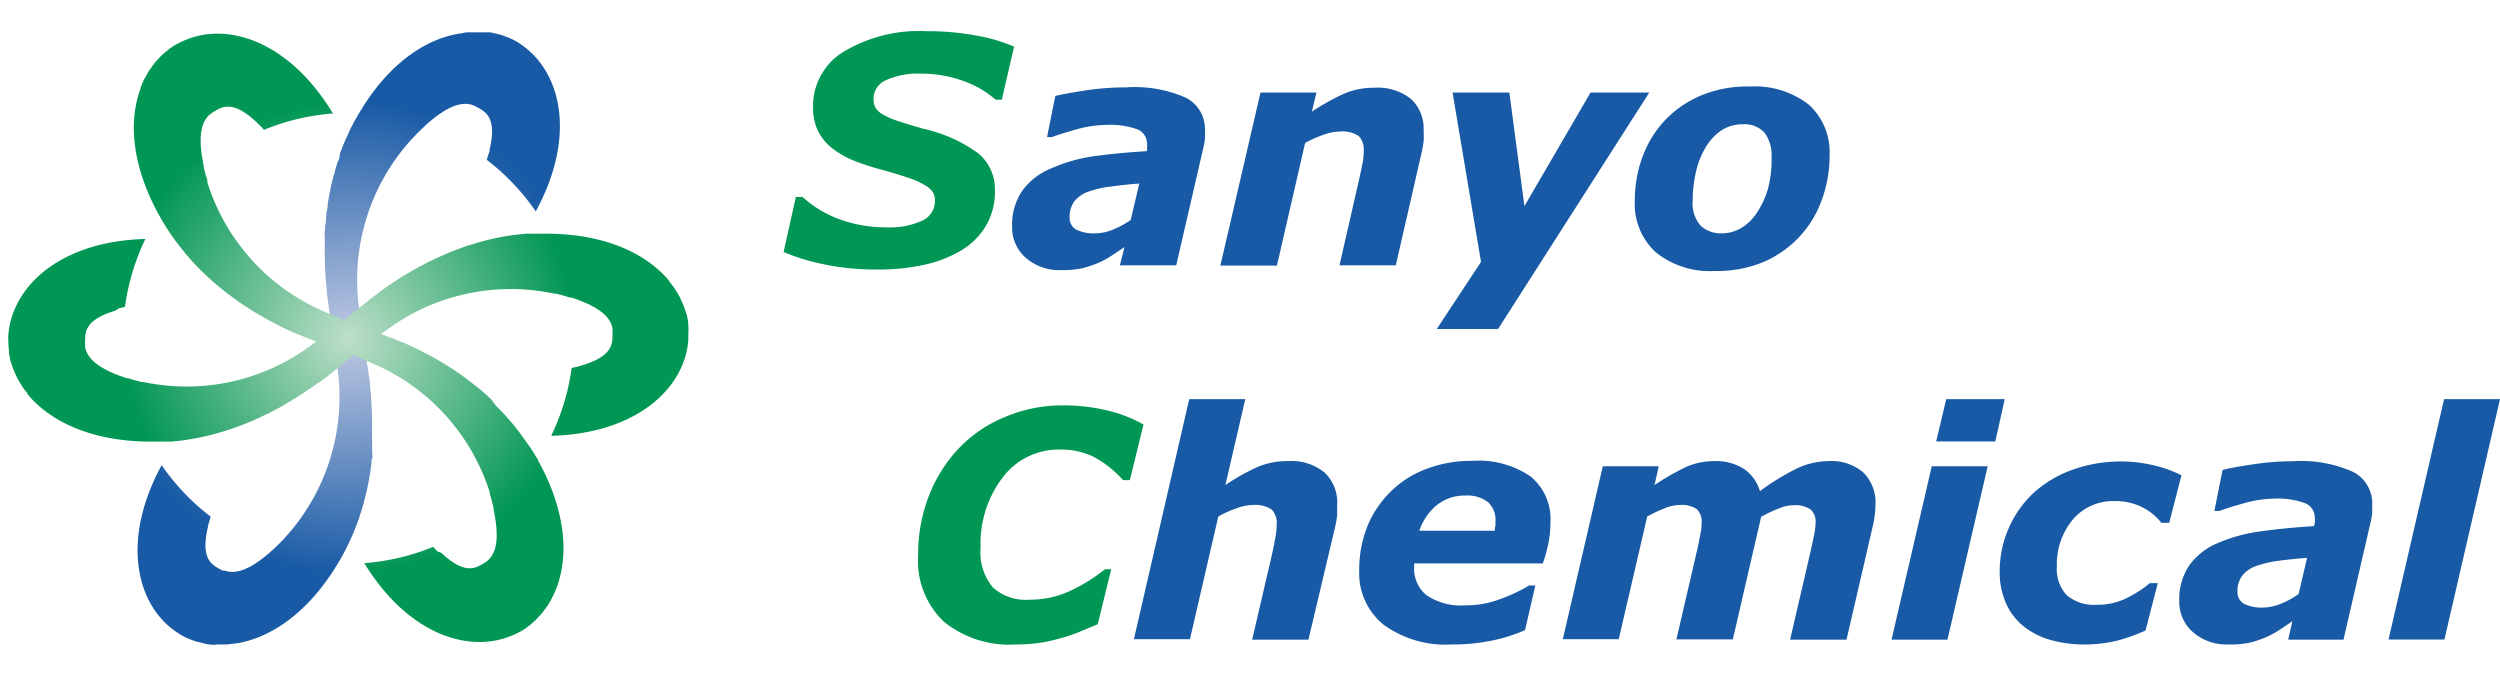
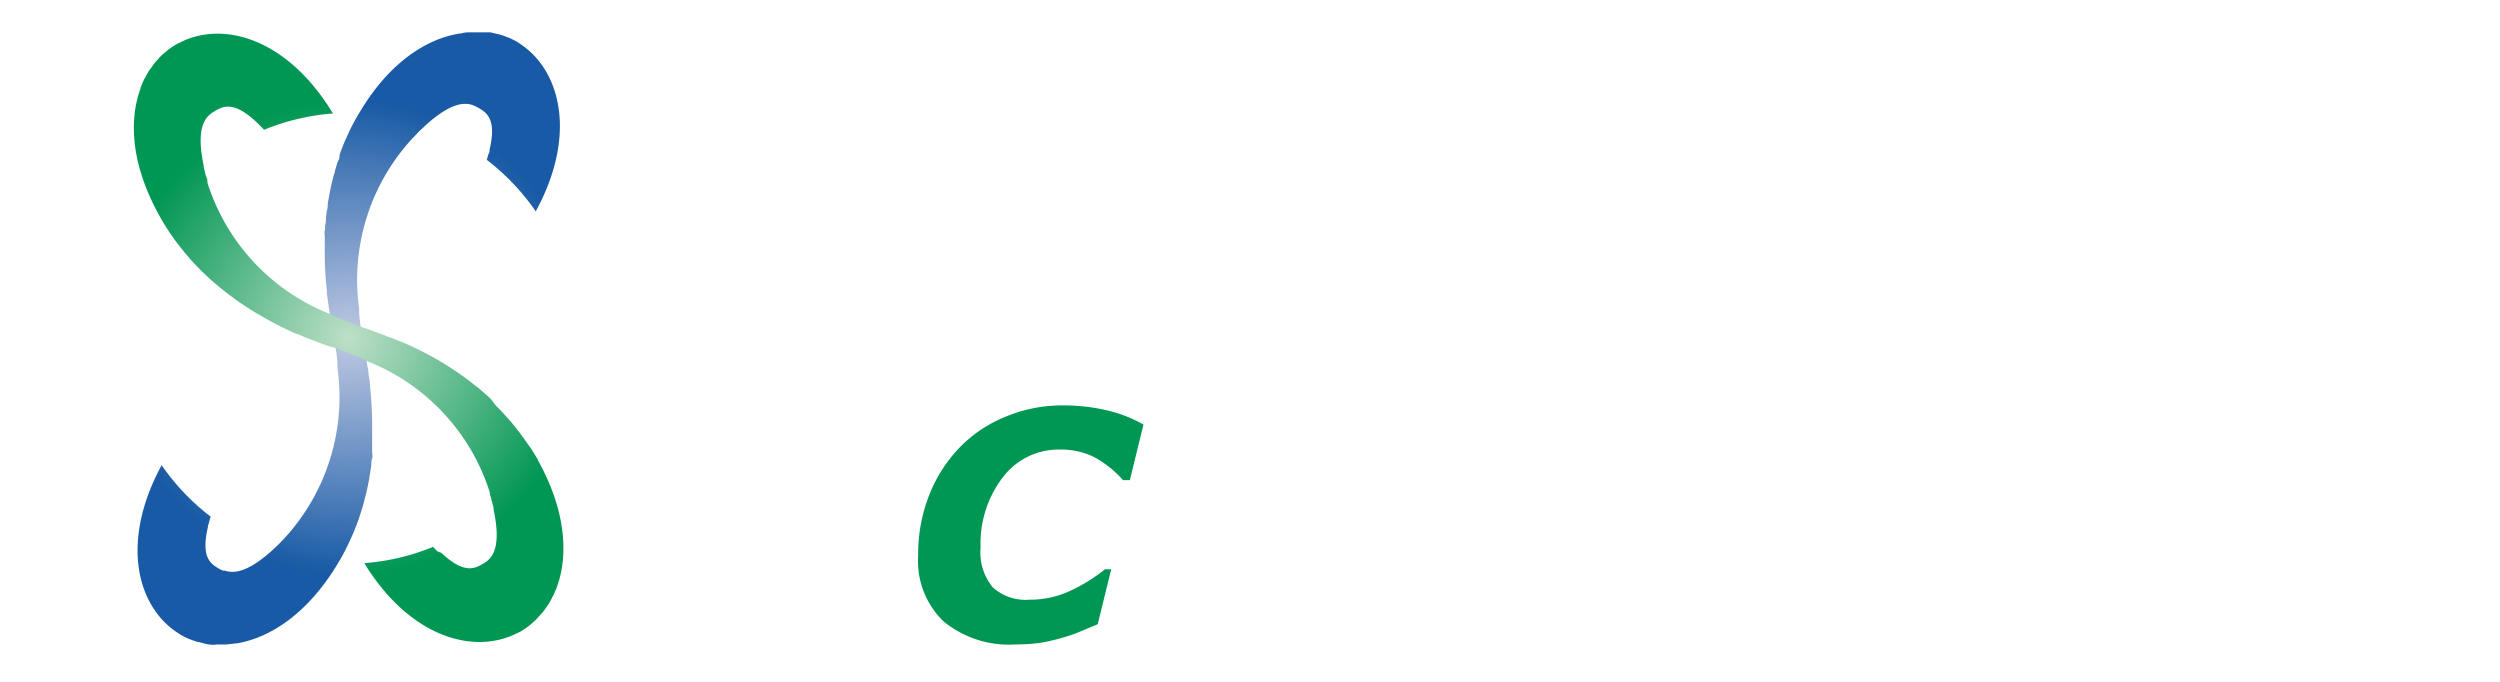
<svg xmlns="http://www.w3.org/2000/svg" xmlns:xlink="http://www.w3.org/1999/xlink" viewBox="-0.68 -1.752 203.83 54.021" width="2500" height="682">
  <radialGradient id="b" cx="27.76" cy="25" gradientUnits="userSpaceOnUse" r="21.47">
    <stop offset="0" stop-color="#c0c9e3" />
    <stop offset=".9" stop-color="#185aa5" />
  </radialGradient>
  <radialGradient id="a" cx="27.76" cy="25" gradientUnits="userSpaceOnUse" r="21.48">
    <stop offset="0" stop-color="#bedfc8" />
    <stop offset=".9" stop-color="#009653" />
  </radialGradient>
  <radialGradient id="c" cx="27.76" cy="25" r="20.51" xlink:href="#a" />
-   <path d="M70.76 19.43a20.42 20.42 0 0 1-4.29-.43 16.47 16.47 0 0 1-3.26-1l1-4.49h.53a9.19 9.19 0 0 0 3.05 1.83 10.8 10.8 0 0 0 3.76.65 6.36 6.36 0 0 0 3-.56 1.77 1.77 0 0 0 1-1.61 1.3 1.3 0 0 0-.16-.67 1.6 1.6 0 0 0-.61-.56 5.93 5.93 0 0 0-1.26-.59c-.52-.18-1.2-.39-2-.62a23 23 0 0 1-2.52-.8 7.59 7.59 0 0 1-1.85-1.05A4.26 4.26 0 0 1 66 8.11a4.4 4.4 0 0 1-.39-1.93 5.17 5.17 0 0 1 2.48-4.5A12 12 0 0 1 74.9 0a21.27 21.27 0 0 1 3.92.34 13.59 13.59 0 0 1 3.18.92l-1 4.32h-.51a8.12 8.12 0 0 0-2.59-1.51 10 10 0 0 0-3.51-.61 6.25 6.25 0 0 0-2.85.54 1.65 1.65 0 0 0-1 1.49 1.58 1.58 0 0 0 .15.73 1.58 1.58 0 0 0 .62.57 6.25 6.25 0 0 0 1.27.55c.58.19 1.26.4 2 .61a12 12 0 0 1 4.49 2A3.81 3.81 0 0 1 80.44 13a5.51 5.51 0 0 1-.73 2.86 5.75 5.75 0 0 1-2 2 10.12 10.12 0 0 1-3.06 1.19 17.66 17.66 0 0 1-3.89.38z" fill="#009653" />
-   <path d="M91 17.6l-1 .67a8.18 8.18 0 0 1-1.13.62 9.71 9.71 0 0 1-1.32.44 7.58 7.58 0 0 1-1.71.15 4.16 4.16 0 0 1-2.88-1 3.27 3.27 0 0 1-1.12-2.58 4.94 4.94 0 0 1 .79-2.84 5.4 5.4 0 0 1 2.36-1.86 13.12 13.12 0 0 1 3.47-1q2-.28 4.38-.42v-.25a1.48 1.48 0 0 0 0-.38A1.26 1.26 0 0 0 92.05 8a6.52 6.52 0 0 0-2.48-.36A9.3 9.3 0 0 0 87.1 8q-1.35.38-2 .63h-.41l.67-3.35c.53-.13 1.34-.28 2.45-.45a21.79 21.79 0 0 1 3.31-.25 10.38 10.38 0 0 1 4.88.84 2.86 2.86 0 0 1 1.56 2.69 6 6 0 0 1 0 .66 5.62 5.62 0 0 1-.12.7l-2.22 9.62h-4.59zm1.21-5.18q-1.22.09-2.28.24a8.43 8.43 0 0 0-1.81.4 2.5 2.5 0 0 0-1.18.78 2.08 2.08 0 0 0-.41 1.34 1.07 1.07 0 0 0 .54 1 3.27 3.27 0 0 0 1.56.3 3.78 3.78 0 0 0 1.44-.31 7.16 7.16 0 0 0 1.44-.78zM115.39 8.15a6.09 6.09 0 0 1 0 .82 8.48 8.48 0 0 1-.16.92l-2.11 9.2h-4.59l1.6-7c.12-.52.21-1 .28-1.34a5.51 5.51 0 0 0 .1-1 1.58 1.58 0 0 0-.41-1.2 2.34 2.34 0 0 0-1.53-.37 3.92 3.92 0 0 0-1.25.23 10.22 10.22 0 0 0-1.59.7l-2.3 10h-4.61L102.09 5h4.56l-.37 1.56a18.06 18.06 0 0 1 2.55-1.43 6.07 6.07 0 0 1 2.54-.52 4.37 4.37 0 0 1 3 .92 3.32 3.32 0 0 1 1.02 2.62zM121.46 24.28h-5l3.61-5.47L117.75 5h4.63l1.23 9.26L129 5h4.79zM148.49 10.13a10.41 10.41 0 0 1-.67 3.72 8.65 8.65 0 0 1-4.8 5 9.88 9.88 0 0 1-3.88.7 7 7 0 0 1-4.85-1.55 5.34 5.34 0 0 1-1.68-4.18 10.23 10.23 0 0 1 .63-3.59 8.8 8.8 0 0 1 1.86-3 8.66 8.66 0 0 1 2.94-2 9.81 9.81 0 0 1 3.96-.72A7.14 7.14 0 0 1 146.81 6a5.24 5.24 0 0 1 1.68 4.13zm-5.9 4.63a6.9 6.9 0 0 0 .88-1.93 9.29 9.29 0 0 0 .29-2.54 3.15 3.15 0 0 0-.56-2 2.21 2.21 0 0 0-1.8-.7 3.09 3.09 0 0 0-1.69.47 4.35 4.35 0 0 0-1.27 1.32 6.49 6.49 0 0 0-.82 2 10.11 10.11 0 0 0-.29 2.4 2.77 2.77 0 0 0 .64 2.07 2.42 2.42 0 0 0 1.76.63 3.06 3.06 0 0 0 1.58-.45 4 4 0 0 0 1.28-1.27z" fill="#185aa5" />
  <path d="M82.12 50a8.43 8.43 0 0 1-5.87-1.88 6.83 6.83 0 0 1-2.07-5.35 13.1 13.1 0 0 1 .92-5 11.8 11.8 0 0 1 2.51-3.88 10.92 10.92 0 0 1 3.75-2.48 11.89 11.89 0 0 1 4.59-.9 15.21 15.21 0 0 1 3.6.4 11.09 11.09 0 0 1 3 1.16l-1.11 4.53h-.56a8.57 8.57 0 0 0-2.38-1.89 6.06 6.06 0 0 0-2.78-.6 5.7 5.7 0 0 0-4.63 2.25 8.87 8.87 0 0 0-1.82 5.74 4.45 4.45 0 0 0 1 3.25 4 4 0 0 0 3 1 7.7 7.7 0 0 0 3.26-.7 13.75 13.75 0 0 0 2.88-1.78h.51l-1.1 4.48-1.32.55a11.66 11.66 0 0 1-1.45.52c-.61.18-1.17.31-1.69.41a13.74 13.74 0 0 1-2.24.17z" fill="#009653" />
  <g fill="#185aa5">
-     <path d="M108.34 38.67v.78a7.85 7.85 0 0 1-.16.95L106 49.61h-4.59l1.63-7c.11-.54.21-1 .27-1.37a5.27 5.27 0 0 0 .1-1A1.57 1.57 0 0 0 103 39a2.4 2.4 0 0 0-1.53-.37 4 4 0 0 0-1.25.24 8.89 8.89 0 0 0-1.57.7l-2.31 10h-4.57L96.28 30h4.57l-1.62 7a18.1 18.1 0 0 1 2.55-1.44 6.23 6.23 0 0 1 2.54-.51 4.25 4.25 0 0 1 3 .94 3.35 3.35 0 0 1 1.02 2.68zM117.72 50a8.61 8.61 0 0 1-5.58-1.6 5.4 5.4 0 0 1-2-4.42 9.5 9.5 0 0 1 .64-3.55 8.39 8.39 0 0 1 1.86-2.83 8.27 8.27 0 0 1 2.89-1.88 10.3 10.3 0 0 1 3.82-.69 7.5 7.5 0 0 1 4.77 1.28 4.5 4.5 0 0 1 1.61 3.77 8.4 8.4 0 0 1-.17 1.68 12 12 0 0 1-.45 1.63h-10.49v.29a2.78 2.78 0 0 0 1 2.3 5 5 0 0 0 3.17.83 7.83 7.83 0 0 0 2.82-.5 13.56 13.56 0 0 0 2.39-1.12h.5l-.84 3.64a12.94 12.94 0 0 1-2.79.87 15.41 15.41 0 0 1-3.15.3zm3.47-9.27q0-.23.06-.42v-.39a1.93 1.93 0 0 0-.62-1.53 2.71 2.71 0 0 0-1.79-.53 3.62 3.62 0 0 0-2.35.76 4.61 4.61 0 0 0-1.45 2.11zM152.23 38.62a6.38 6.38 0 0 1-.06.84 6.67 6.67 0 0 1-.17.94l-2.13 9.21h-4.6l1.64-7.07c.11-.48.21-.95.3-1.4a5.69 5.69 0 0 0 .14-1.08 1.34 1.34 0 0 0-.41-1.07 2.27 2.27 0 0 0-1.42-.34 3.09 3.09 0 0 0-1.11.24 11.6 11.6 0 0 0-1.5.7l-2.31 10H136l1.64-7.07c.1-.41.19-.85.28-1.33a5.61 5.61 0 0 0 .14-1.1 1.45 1.45 0 0 0-.38-1.11 2.19 2.19 0 0 0-1.43-.35 3.29 3.29 0 0 0-1.19.26 11.93 11.93 0 0 0-1.44.68l-2.32 10h-4.56l3.26-14.1h4.56l-.34 1.53a20.4 20.4 0 0 1 2.5-1.44 5.68 5.68 0 0 1 2.4-.51 4.21 4.21 0 0 1 2.36.62 3.31 3.31 0 0 1 1.33 1.83 19.44 19.44 0 0 1 3-1.84 6.11 6.11 0 0 1 2.58-.61 4 4 0 0 1 2.84.92 3.42 3.42 0 0 1 1 2.65zM161.38 35.47l-3.28 14.14h-4.56l3.28-14.14zm1.39-5.47l-.77 3.45h-4.82L158 30zM169.24 50a9.81 9.81 0 0 1-2.71-.36 6.22 6.22 0 0 1-2.21-1.11 5 5 0 0 1-1.44-1.87 6.22 6.22 0 0 1-.52-2.6 8.64 8.64 0 0 1 .73-3.53 8.73 8.73 0 0 1 2-2.86 9.43 9.43 0 0 1 3.14-1.89 11.72 11.72 0 0 1 6.58-.41 10.08 10.08 0 0 1 2.37.84l-1 3.87h-.64a4.7 4.7 0 0 0-1.68-1.33 5 5 0 0 0-2.11-.44 4.31 4.31 0 0 0-3.44 1.52 5.67 5.67 0 0 0-1.29 3.79 3.14 3.14 0 0 0 .8 2.36 3.43 3.43 0 0 0 2.48.78 5.24 5.24 0 0 0 2.39-.53A9.27 9.27 0 0 0 174.6 45h.65l-1 3.86a14.92 14.92 0 0 1-2.39.85 11.36 11.36 0 0 1-2.62.29zM186.22 48.11l-1 .67a7.24 7.24 0 0 1-1.13.62 8.61 8.61 0 0 1-1.32.45A7.58 7.58 0 0 1 181 50a4.16 4.16 0 0 1-2.88-1 3.27 3.27 0 0 1-1.12-2.57 4.92 4.92 0 0 1 .79-2.84 5.4 5.4 0 0 1 2.36-1.86 13.12 13.12 0 0 1 3.47-.95c1.35-.19 2.81-.33 4.38-.43a1.13 1.13 0 0 1 .05-.24 1.56 1.56 0 0 0 0-.39 1.26 1.26 0 0 0-.83-1.25 6.52 6.52 0 0 0-2.48-.36 9.3 9.3 0 0 0-2.47.38c-.91.25-1.58.46-2 .63h-.41l.67-3.35c.53-.13 1.34-.29 2.45-.45a21.81 21.81 0 0 1 3.31-.26 10.38 10.38 0 0 1 4.88.87 2.88 2.88 0 0 1 1.56 2.7v.65a5.49 5.49 0 0 1-.12.71l-2.22 9.62h-4.51zm1.2-5.17c-.81.06-1.57.14-2.27.23a9 9 0 0 0-1.81.41 2.5 2.5 0 0 0-1.18.78 2.05 2.05 0 0 0-.41 1.33 1.08 1.08 0 0 0 .54 1 3.27 3.27 0 0 0 1.56.3 4 4 0 0 0 1.44-.31 7.2 7.2 0 0 0 1.44-.79zM203.15 30l-4.53 19.6h-4.56l4.53-19.6z" />
-   </g>
+     </g>
  <path d="M41.81 1.09c-.1-.08-.22-.15-.34-.23a7.37 7.37 0 0 0-.69-.34l-.2-.07a4.56 4.56 0 0 0-.52-.18l-.39-.09-.37-.09h-1.59c-.25 0-.51 0-.76.09h-.07c-2.8.4-5.88 2.44-8.24 6.44-.06.1-.12.18-.17.28-.21.36-.41.73-.59 1.09-.06.12-.11.24-.16.36s-.24.5-.34.75-.12.29-.17.43-.21.47-.21.69-.1.32-.16.47l-.2.65c0 .16-.09.32-.13.49s-.11.42-.16.63-.07.33-.1.49-.09.41-.12.62l-.09.5c0 .2 0 .39-.08.59l-.06.52c0 .19 0 .37-.05.56s0 .35-.05.53 0 .33 0 .5V17.65a28.37 28.37 0 0 0 .17 3.51v.06c0 .28.06.56.1.84v.05l.12.83c.07.43.15.85.23 1.25s0 0 0 .08c.08.4.15.8.22 1.2l.06.45a11.51 11.51 0 0 1 .13 1.18v.34a17 17 0 0 1-4.3 13.88l-.09.1-.38.39-.44.42-.09.08c-2 1.82-3.14 1.92-3.88 1.67h-.16a2.8 2.8 0 0 1-.3-.15c-.66-.38-1.51-.88-.92-3.4 0-.11.05-.22.08-.34q.06-.24.15-.51a18.37 18.37 0 0 1-4-4.2c-3.39 6.24-2 11.44 1.2 13.6l.35.23a6.16 6.16 0 0 0 .68.34l.17.06a5.27 5.27 0 0 0 .56.19c.12 0 .25.06.38.09l.37.09a4.75 4.75 0 0 0 .53.05A2.3 2.3 0 0 0 17 50h.81l.76-.09h.06c2.8-.47 5.84-2.51 8.24-6.52.05-.1.11-.18.17-.28.21-.36.4-.72.58-1.09l.17-.36c.12-.25.23-.5.34-.75s.11-.29.17-.43.18-.46.26-.68l.15-.47c.07-.22.14-.43.2-.65s.09-.32.13-.48.11-.43.16-.64.07-.33.11-.49l.12-.62c0-.16.06-.33.08-.5s.06-.39.08-.59 0-.35.07-.52 0-.37 0-.56v-.53V32.36a30.11 30.11 0 0 0-.18-3.5v-.06c0-.28-.07-.56-.11-.84 0-.29-.08-.57-.13-.84-.07-.43-.14-.85-.22-1.25a2.5 2.5 0 0 1-.05-.29q-.11-.49-.18-1c0-.15 0-.3-.06-.45-.05-.4-.11-.79-.13-1.19v-.34A17 17 0 0 1 33 8.68a.47.47 0 0 0 .1-.1l.37-.39.45-.42.08-.08c2-1.82 3.14-1.92 3.88-1.66l.13.06.3.15c.66.38 1.52.89.93 3.4 0 .11 0 .22-.08.34q-.08.24-.15.51a18.54 18.54 0 0 1 3.99 4.2c3.4-6.24 2-11.44-1.19-13.6z" fill="url(#b)" />
  <path d="M14.08.88l-.37.18a8.8 8.8 0 0 0-.64.42l-.16.14c-.14.12-.29.23-.42.36a3.71 3.71 0 0 0-.27.29 3.45 3.45 0 0 0-.26.28c-.11.14-.21.28-.31.43s-.11.13-.16.21-.22.37-.32.57l-.08.13a7.37 7.37 0 0 0-.3.7v.06c-1 2.66-.75 6.31 1.53 10.4l.15.28q.32.54.66 1.05a3.88 3.88 0 0 0 .23.33c.15.22.31.45.48.66s.19.25.29.37.3.38.46.56.21.25.32.37.31.34.47.5l.35.36.47.45.37.34.48.41.39.32.47.37.42.31.45.33.45.3.41.27.5.31.26.15a28 28 0 0 0 3.12 1.6h.06l.78.33.79.3c.4.16.81.3 1.19.43h.08c.38.14.77.27 1.15.42l.41.17c.37.15.74.3 1.09.48l.32.14a17 17 0 0 1 9.87 10.66v.13c.06.18.11.36.15.52s.11.41.15.6a.5.5 0 0 1 0 .12c.57 2.65.1 3.67-.49 4.18l-.09.07a2.2 2.2 0 0 1-.28.18c-.66.39-1.52.87-3.4-.89l-.3-.11a4.43 4.43 0 0 1-.36-.38 18.52 18.52 0 0 1-5.62 1.33c3.71 6.05 8.89 7.47 12.38 5.75l.37-.18a6.9 6.9 0 0 0 .63-.42l.14-.11L43 48c.09-.09.17-.19.26-.29a4.23 4.23 0 0 0 .58-.71l.15-.21c.12-.18.22-.37.33-.57 0 0 0-.08.07-.13.11-.23.21-.46.31-.71 1-2.66.75-6.31-1.52-10.4 0-.09-.09-.18-.15-.28-.21-.36-.43-.71-.65-1l-.23-.33-.48-.66-.29-.37c-.15-.19-.3-.38-.46-.56l-.33-.37c-.15-.17-.3-.34-.46-.5l-.35-.35-.43-.56-.35-.33-.47-.41c-.13-.11-.26-.22-.4-.32s-.31-.25-.47-.37-.27-.21-.41-.31l-.46-.33-.44-.3-.42-.27-.49-.31-.27-.16A27.87 27.87 0 0 0 32 25.3h-.05l-.78-.33h-.05c-.26-.1-.52-.21-.78-.3-.41-.16-.81-.3-1.19-.43l-.28-.1-.95-.35-.42-.17c-.37-.15-.73-.3-1.09-.48l-.32-.14a17 17 0 0 1-9.86-10.66.93.93 0 0 1 0-.13c0-.18-.11-.36-.15-.52s-.1-.41-.15-.6a.43.43 0 0 0 0-.11c-.56-2.66-.09-3.68.5-4.19l.11-.09.28-.18c.67-.39 1.53-.87 3.41.89.08.08.17.16.25.25.12.11.24.24.37.38a18.38 18.38 0 0 1 5.62-1.33C22.75.58 17.56-.84 14.08.88z" fill="url(#a)" />
-   <path d="M0 24.79a2.54 2.54 0 0 0 0 .41 6.47 6.47 0 0 0 .05.8 1.55 1.55 0 0 0 0 .21 3.41 3.41 0 0 0 .1.54c0 .13.07.26.11.38s.07.25.12.37.14.32.21.48l.11.24a5.57 5.57 0 0 0 .33.57s.05.08.07.13c.14.21.3.41.46.61a.21.21 0 0 0 0 .06c1.8 2.18 5.09 3.8 9.76 3.87H13.29l.82-.08.46-.07.71-.12.49-.1.66-.15.49-.13.62-.18.48-.15.59-.21.49-.18.55-.22c.16-.07.32-.13.48-.21l.5-.23.49-.23.44-.23.52-.27.26-.15a31.9 31.9 0 0 0 2.95-1.9h.05l.67-.51c.23-.18.45-.35.66-.53.34-.27.66-.55 1-.81l.06-.06c.31-.26.62-.53.94-.78.11-.1.23-.19.35-.28.31-.24.63-.48 1-.7l.28-.2a17 17 0 0 1 14.22-3.38h.13l.53.13.59.18h.12c2.58.84 3.22 1.75 3.37 2.52a.13.13 0 0 1 0 .06v.44c0 .77 0 1.76-2.48 2.51l-.34.1-.51.12a18.52 18.52 0 0 1-1.67 5.53c7.1-.19 10.93-4 11.18-7.84v-.42a6.45 6.45 0 0 0 0-.76 1 1 0 0 1 0-.17 5.4 5.4 0 0 0-.11-.58c0-.13-.08-.25-.12-.38s-.07-.24-.11-.36a4.31 4.31 0 0 0-.22-.49 2.44 2.44 0 0 0-.1-.24q-.15-.29-.33-.57l-.08-.13a6.5 6.5 0 0 0-.46-.61v-.05c-1.81-2.19-5.09-3.81-9.77-3.88H42.17l-.81.09-.46.06-.72.12-.48.1-.67.15-.48.13-.63.18-.48.15-.59.21-.48.18-.55.22-.48.21-.51.23-.49.23-.43.23-.52.27-.27.15a27.62 27.62 0 0 0-2.94 1.91l-.68.51-.65.53-1 .81-.23.19-.77.65-.36.28c-.32.24-.63.48-1 .7l-.28.2A17 17 0 0 1 11 28.6h-.13l-.53-.13-.59-.18h-.1c-2.59-.84-3.24-1.76-3.39-2.53a.77.77 0 0 1 0-.15 1.94 1.94 0 0 1 0-.33c0-.77 0-1.76 2.48-2.5L9 22.6l.51-.13a18.59 18.59 0 0 1 1.66-5.53C4.1 17.13.28 20.91 0 24.79z" fill="url(#c)" />
</svg>